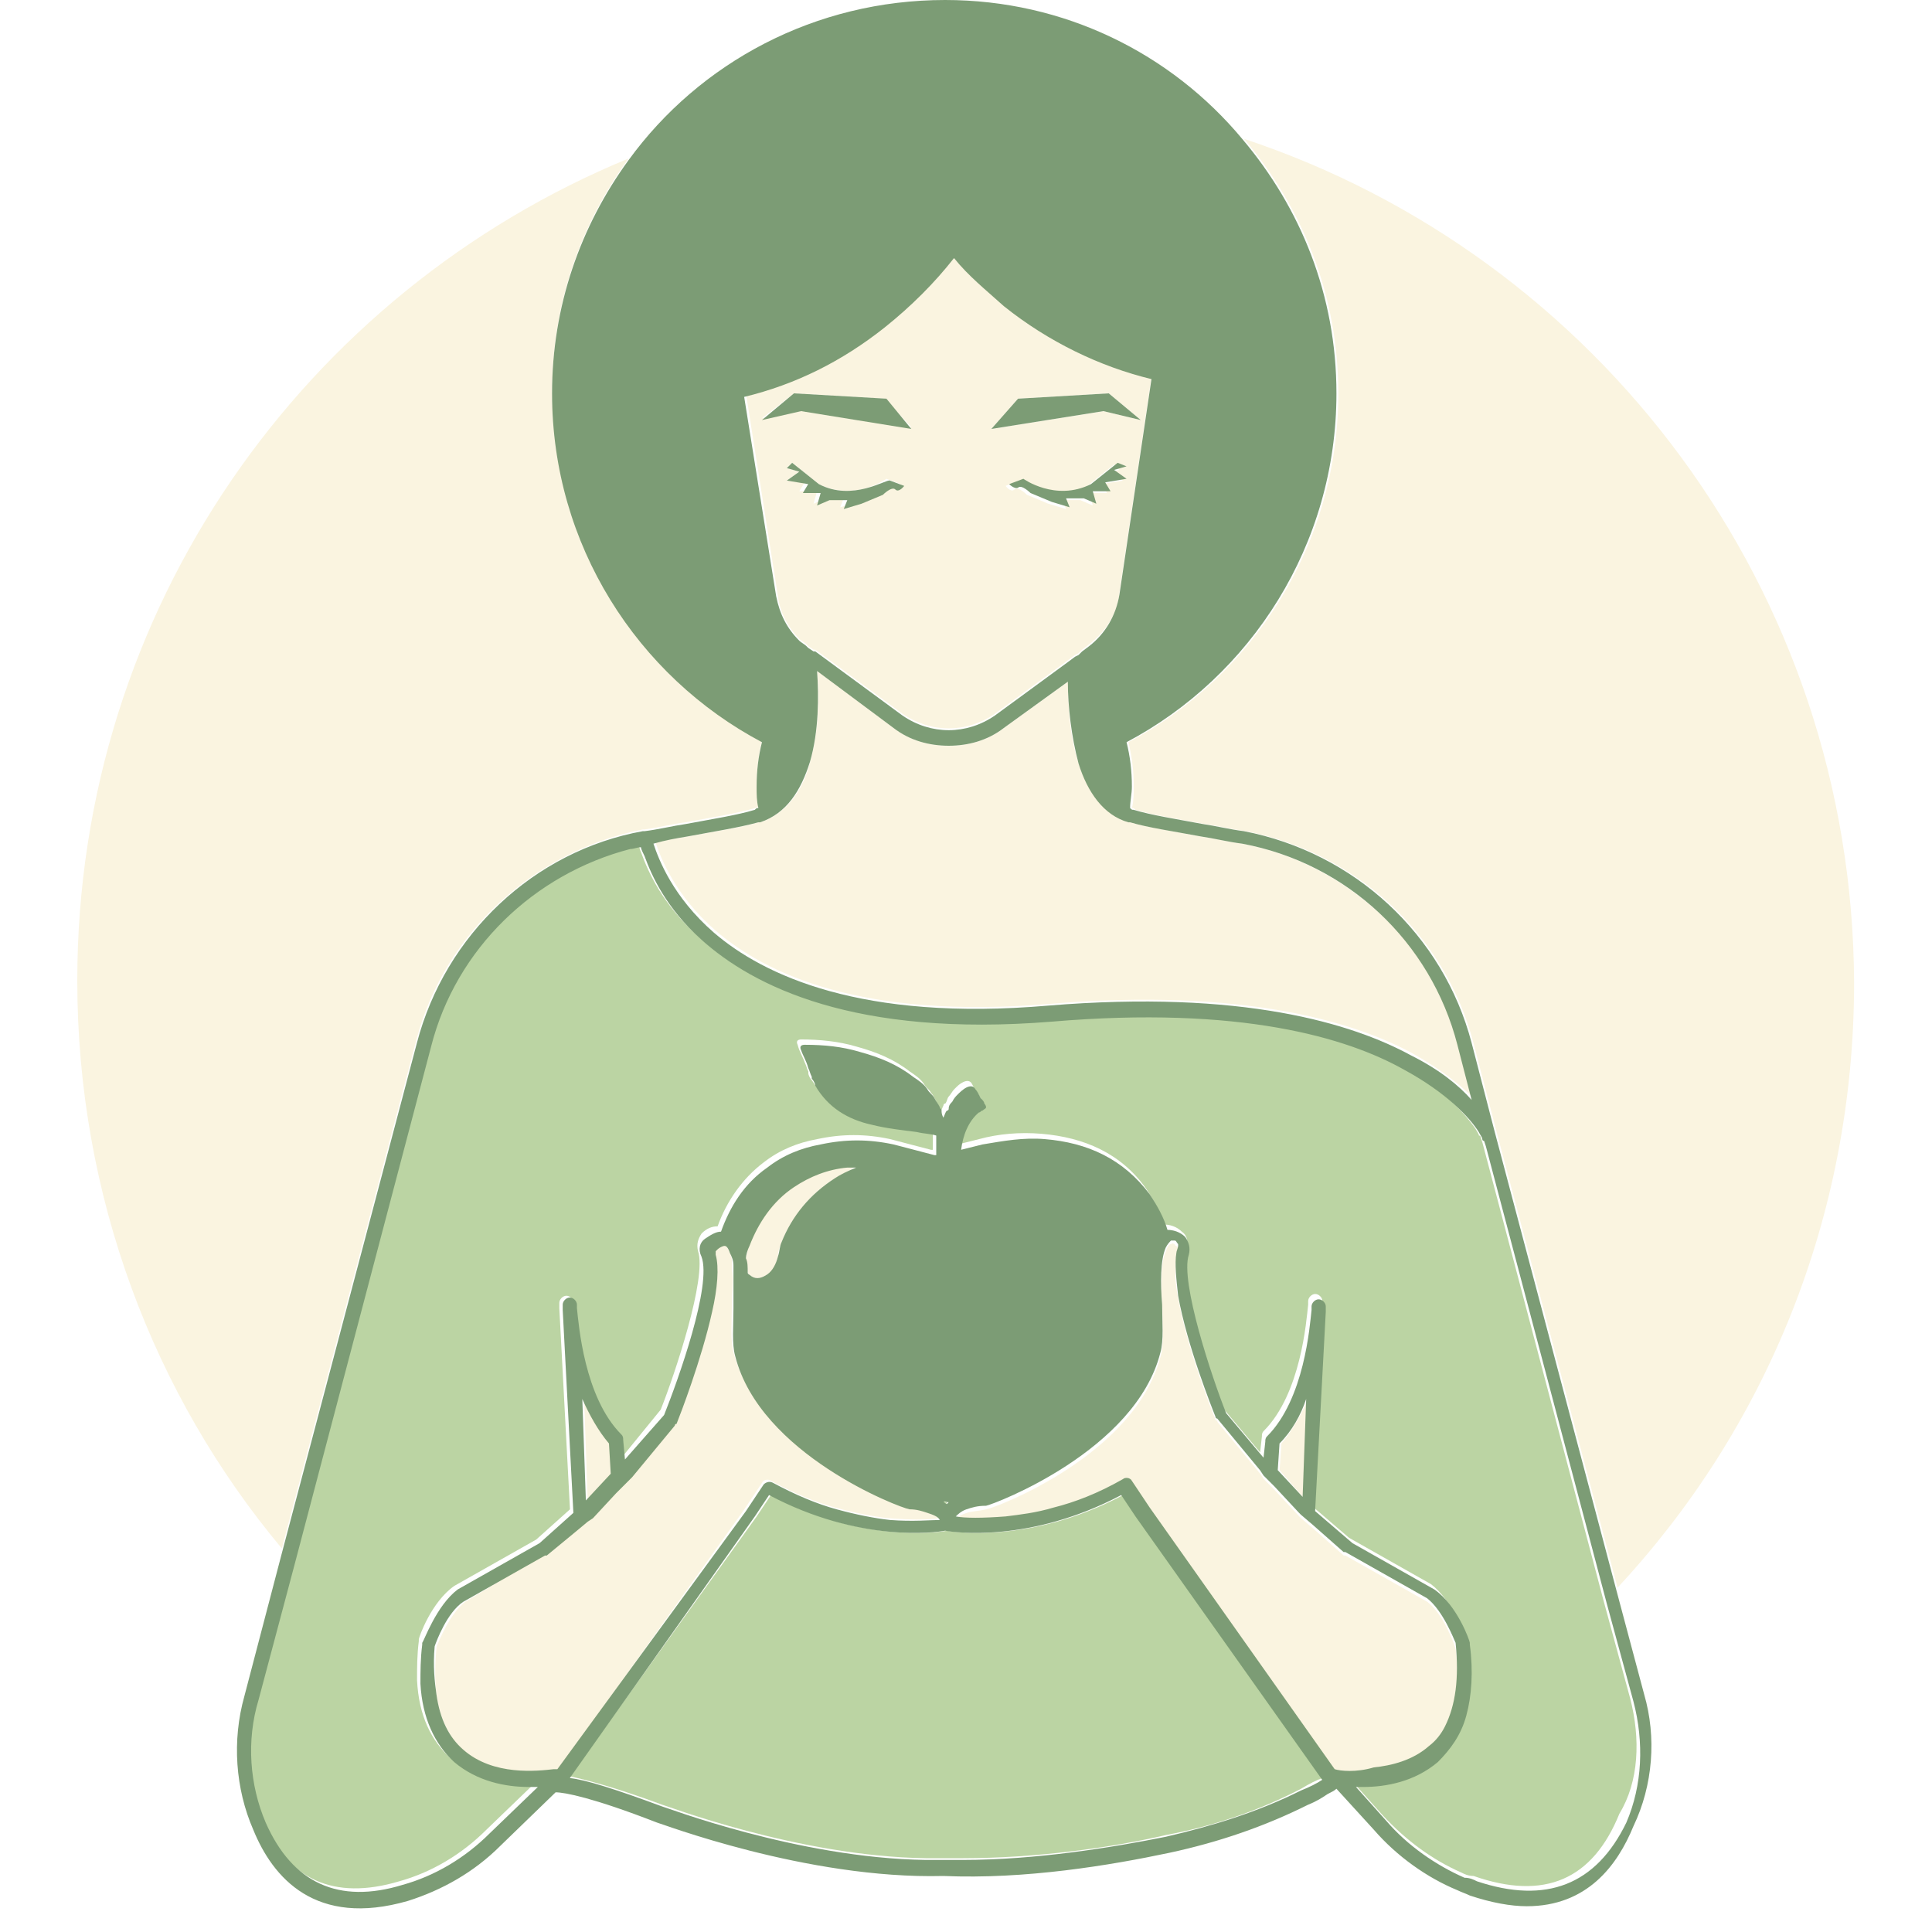
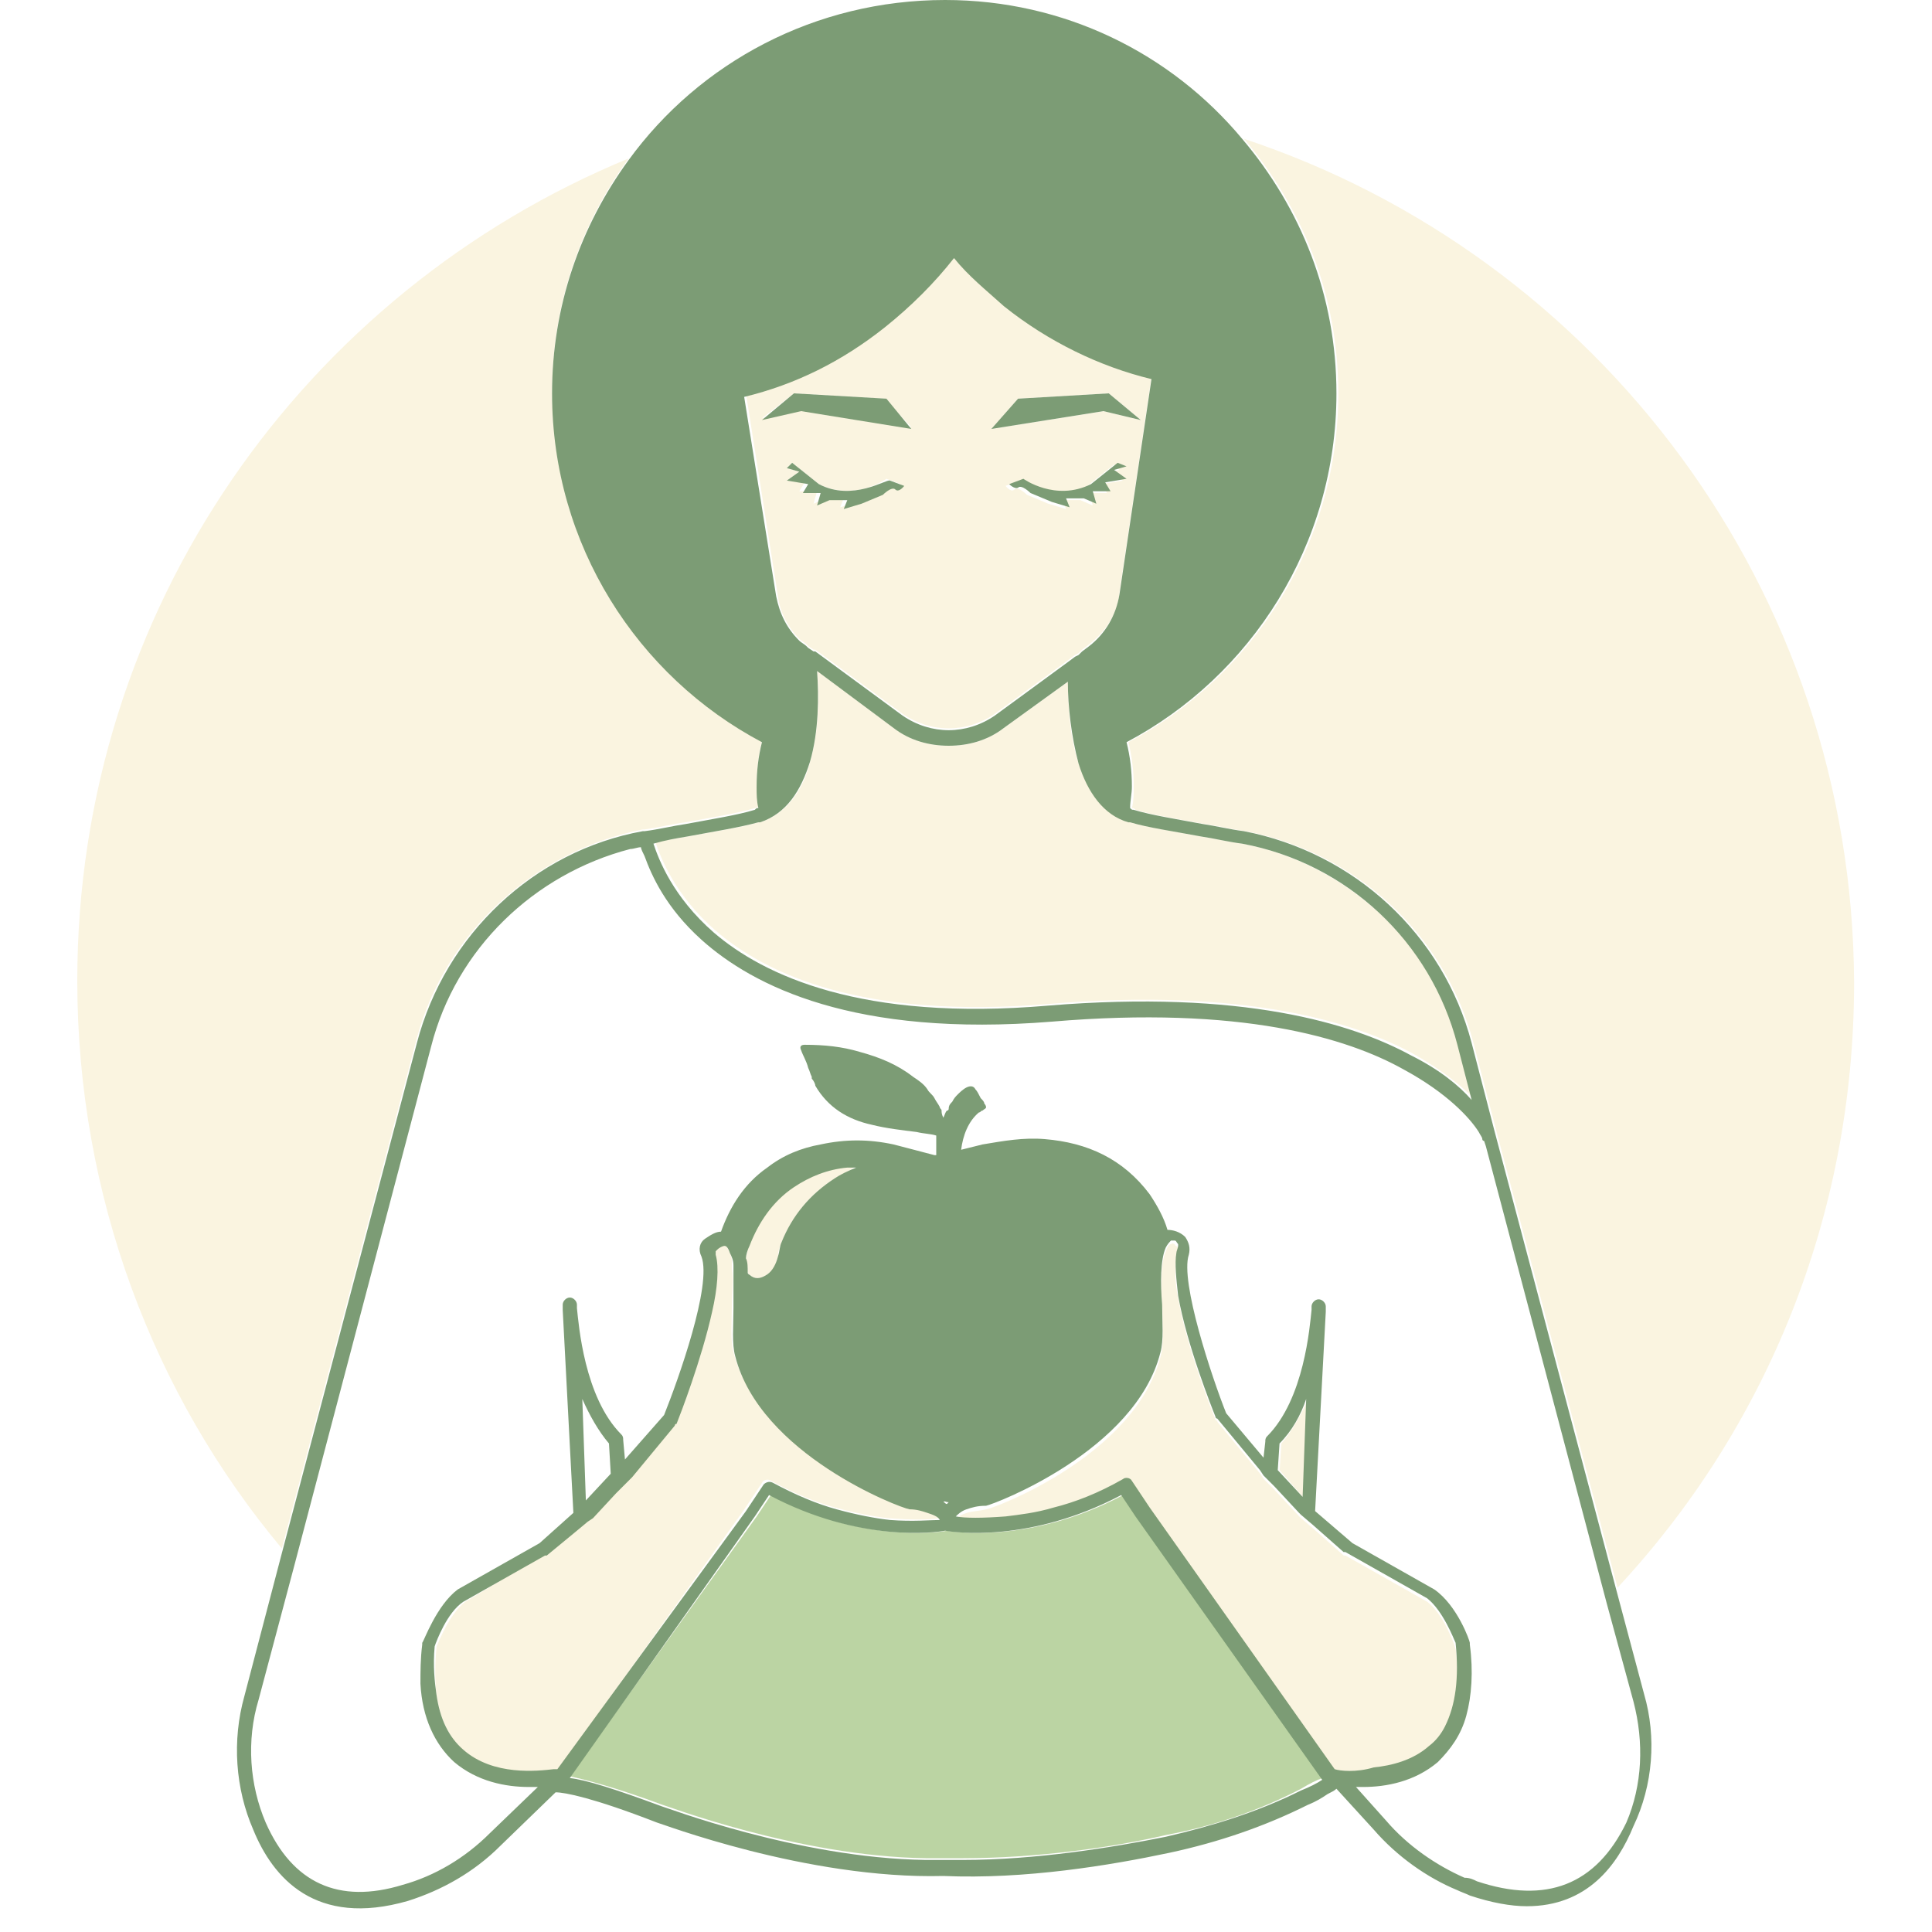
<svg xmlns="http://www.w3.org/2000/svg" width="50" height="50" viewBox="0 0 50 50" fill="none">
  <rect width="50" height="50" fill="white" />
-   <path d="M42.186 43.944L41.496 41.41L38.366 29.573L38.32 29.434C38.32 29.434 38.32 29.388 38.274 29.388C38.274 29.342 38.228 29.296 38.181 29.204C37.951 28.881 37.399 28.191 36.248 27.592C34.775 26.809 31.967 25.933 27.134 26.348C22.024 26.809 19.401 25.473 18.066 24.229C17.145 23.4 16.777 22.571 16.593 22.064C16.547 21.972 16.547 21.88 16.501 21.834C16.409 21.834 16.317 21.88 16.224 21.88C13.739 22.479 11.713 24.459 11.069 26.993L7.524 40.443L6.604 43.898C6.328 44.957 6.374 46.109 6.788 47.076C7.432 48.642 8.629 49.195 10.332 48.688C11.161 48.458 11.944 47.997 12.588 47.353L13.831 46.155C13.739 46.155 13.693 46.155 13.601 46.155C13.002 46.155 12.266 46.017 11.667 45.51C11.161 45.049 10.839 44.405 10.793 43.483C10.793 43.161 10.793 42.838 10.839 42.47V42.424C10.839 42.378 11.161 41.457 11.759 41.042L13.877 39.844L14.751 39.061L14.475 33.856C14.475 33.764 14.475 33.718 14.475 33.718C14.475 33.626 14.567 33.534 14.659 33.534C14.751 33.534 14.844 33.626 14.844 33.718V33.81C14.889 34.225 15.028 36.113 15.994 37.081C16.04 37.127 16.04 37.173 16.04 37.219L16.086 37.725L17.099 36.482C17.467 35.561 18.296 33.073 18.066 32.382C18.02 32.198 18.066 32.06 18.158 31.922C18.296 31.784 18.434 31.737 18.572 31.737C18.802 31.093 19.216 30.494 19.769 30.079C20.183 29.757 20.643 29.573 21.15 29.48C21.794 29.342 22.393 29.342 23.037 29.48C23.405 29.573 23.728 29.665 24.096 29.757H24.142C24.142 29.573 24.142 29.434 24.142 29.25C23.958 29.204 23.774 29.204 23.636 29.158C23.221 29.112 22.853 29.066 22.485 28.974C21.84 28.835 21.38 28.513 21.012 27.96C20.966 27.914 20.92 27.822 20.92 27.776C20.92 27.776 20.92 27.776 20.92 27.73C20.874 27.638 20.874 27.592 20.828 27.5C20.782 27.361 20.689 27.223 20.643 27.039C20.597 26.947 20.643 26.901 20.735 26.901C21.196 26.901 21.702 26.947 22.163 27.085C22.669 27.223 23.129 27.407 23.544 27.73C23.682 27.822 23.82 27.914 23.912 28.052C23.958 28.145 24.05 28.191 24.096 28.283C24.142 28.329 24.188 28.421 24.234 28.513C24.234 28.559 24.28 28.559 24.28 28.605C24.326 28.651 24.326 28.697 24.326 28.789C24.372 28.743 24.372 28.697 24.418 28.605C24.418 28.605 24.418 28.559 24.464 28.559C24.51 28.513 24.51 28.421 24.556 28.375C24.602 28.329 24.648 28.237 24.694 28.191C24.786 28.099 24.832 28.052 24.924 28.006C25.017 27.96 25.108 27.96 25.155 28.052C25.201 28.145 25.247 28.237 25.293 28.283C25.339 28.329 25.339 28.375 25.385 28.421C25.385 28.467 25.385 28.467 25.431 28.513C25.431 28.559 25.431 28.559 25.339 28.605C25.293 28.605 25.293 28.651 25.247 28.651C24.97 28.881 24.832 29.204 24.786 29.619C24.97 29.573 25.155 29.526 25.339 29.48C25.845 29.342 26.397 29.296 26.95 29.342C28.055 29.434 29.021 29.849 29.666 30.77C29.85 31.047 30.034 31.369 30.126 31.691C30.264 31.691 30.448 31.737 30.586 31.876C30.724 31.968 30.77 32.152 30.678 32.336C30.402 33.073 31.277 35.514 31.645 36.436L32.612 37.587L32.658 37.173C32.658 37.127 32.658 37.081 32.704 37.035C33.67 36.067 33.809 34.179 33.855 33.764V33.672C33.855 33.58 33.947 33.488 34.039 33.488C34.131 33.488 34.223 33.58 34.223 33.672C34.223 33.672 34.223 33.718 34.223 33.81L33.947 38.969L34.913 39.798L37.031 40.996C37.583 41.41 37.905 42.332 37.951 42.378V42.424C38.044 43.161 37.997 43.76 37.859 44.266C37.721 44.773 37.491 45.142 37.123 45.464C36.524 45.971 35.788 46.109 35.19 46.109C35.144 46.109 35.051 46.109 35.005 46.109L35.788 46.984C36.386 47.629 37.077 48.136 37.813 48.458C37.905 48.504 37.997 48.55 38.136 48.55C39.977 49.195 41.22 48.642 41.91 46.938C42.416 46.109 42.462 45.003 42.186 43.944Z" fill="#BBD4A3" />
-   <path d="M24.509 38.877C24.463 38.877 24.417 38.831 24.371 38.877C24.417 38.877 24.417 38.923 24.463 38.923C24.509 38.923 24.509 38.877 24.509 38.877Z" fill="#BBD4A3" />
  <path d="M29.066 38.693C26.718 39.937 24.739 39.661 24.509 39.615C24.279 39.661 22.299 39.937 19.952 38.693L19.583 39.246L14.75 45.971C15.164 46.063 15.901 46.248 17.144 46.708C17.19 46.708 20.642 48.044 23.956 48.09C24.002 48.09 24.877 48.09 24.923 48.09C26.81 48.09 28.79 47.814 30.171 47.491C31.413 47.261 32.61 46.846 33.669 46.294C33.899 46.156 34.083 46.063 34.221 46.017L29.388 39.2L29.066 38.693Z" fill="#BBD4A3" />
  <path d="M16.638 21.465H16.684C17.052 21.419 17.375 21.327 17.743 21.281C18.479 21.143 19.078 21.051 19.538 20.912C19.584 20.912 19.584 20.912 19.63 20.866C19.63 20.682 19.584 20.498 19.584 20.314C19.584 19.899 19.63 19.53 19.722 19.162C16.5 17.458 14.29 14.049 14.29 10.134C14.29 7.877 15.027 5.804 16.27 4.1C7.892 7.554 2 15.753 2 25.38C2 30.954 3.979 36.113 7.294 40.074L10.792 26.854C11.529 24.137 13.83 22.018 16.638 21.465Z" fill="#FAF4E0" />
  <path d="M32.195 3.593C33.714 5.389 34.635 7.646 34.635 10.18C34.635 14.095 32.425 17.504 29.203 19.208C29.295 19.576 29.341 19.945 29.341 20.36C29.341 20.544 29.341 20.728 29.295 20.912C29.341 20.912 29.341 20.912 29.387 20.958C29.848 21.096 30.446 21.189 31.183 21.327C31.551 21.373 31.873 21.465 32.241 21.511C35.095 22.064 37.397 24.183 38.133 26.992L38.732 29.296L41.862 41.088C45.682 36.988 47.984 31.507 47.984 25.426C47.938 15.247 41.355 6.633 32.195 3.593Z" fill="#FAF4E0" />
  <path d="M32.151 21.833C31.783 21.787 31.415 21.695 31.093 21.649C30.356 21.511 29.758 21.419 29.251 21.28H29.205C28.515 21.05 28.147 20.451 27.916 19.761C27.686 19.07 27.64 18.287 27.64 17.642L25.983 18.839C25.569 19.162 25.062 19.3 24.556 19.3C24.05 19.3 23.544 19.162 23.129 18.839L21.15 17.365C21.196 18.01 21.196 18.931 20.966 19.714C20.782 20.451 20.367 21.05 19.677 21.28H19.631C19.171 21.419 18.526 21.511 17.79 21.649C17.513 21.695 17.237 21.741 16.961 21.787C17.099 22.202 17.467 23.169 18.526 24.09C19.815 25.196 22.301 26.393 27.18 25.979C32.151 25.564 35.051 26.439 36.571 27.269C37.307 27.683 37.813 28.098 38.136 28.42L37.767 26.992C37.031 24.367 34.821 22.34 32.151 21.833Z" fill="#FAF4E0" />
  <path d="M20.686 16.536C20.732 16.582 20.824 16.628 20.87 16.674C20.87 16.674 20.87 16.674 20.916 16.721L21.054 16.813H21.1L23.355 18.471C24.092 18.977 25.013 18.977 25.749 18.471L27.636 17.089L27.821 16.951L27.913 16.905L28.005 16.813L28.189 16.674C28.603 16.352 28.925 15.891 28.971 15.339L29.8 9.765C28.465 9.397 27.13 8.798 25.979 7.877C25.519 7.508 25.059 7.093 24.69 6.633C24.184 7.278 23.586 7.877 22.895 8.429C21.79 9.258 20.547 9.857 19.305 10.18L20.133 15.431C20.179 15.845 20.409 16.26 20.686 16.536ZM20.363 12.437L20.686 12.206L20.363 12.114L20.502 11.976L21.192 12.529C22.113 12.989 22.941 12.391 22.941 12.391L23.309 12.529C23.309 12.529 23.171 12.667 23.079 12.621C22.987 12.529 22.757 12.759 22.757 12.759L22.205 12.989L21.744 13.128L21.836 12.897H21.376L21.054 13.036L21.146 12.713H20.686L20.824 12.483L20.363 12.437ZM29.063 12.437L28.511 12.529L28.649 12.759H28.189L28.281 13.082L27.959 12.943H27.498L27.59 13.174L27.13 13.036L26.578 12.805C26.578 12.805 26.348 12.575 26.256 12.667C26.163 12.759 26.025 12.575 26.025 12.575L26.394 12.437C26.394 12.437 27.222 13.036 28.143 12.575L28.833 12.022L28.971 12.16L28.649 12.252L29.063 12.437ZM26.348 10.318L28.695 10.18L29.524 10.871L28.557 10.64L25.657 11.101L26.348 10.318ZM20.547 10.18L22.895 10.318L23.586 11.055L20.686 10.594L19.719 10.825L20.547 10.18Z" fill="#FAF4E0" />
-   <path d="M15.209 38.831L15.854 38.14L15.808 37.357C15.485 37.034 15.255 36.62 15.117 36.205L15.209 38.831Z" fill="#FAF4E0" />
  <path d="M33.716 38.739L33.854 36.205C33.67 36.62 33.439 37.034 33.163 37.357L33.117 38.048L33.716 38.739Z" fill="#FAF4E0" />
  <path d="M19.443 33.027C19.581 33.119 19.719 33.073 19.857 32.981C20.041 32.889 20.087 32.704 20.133 32.52C20.133 32.382 20.179 32.29 20.225 32.152C20.502 31.461 20.962 30.908 21.606 30.493C21.79 30.401 21.974 30.309 22.159 30.171C22.067 30.171 22.021 30.171 21.928 30.171C21.422 30.217 20.962 30.355 20.547 30.678C19.995 31.046 19.627 31.553 19.397 32.198C19.351 32.29 19.351 32.428 19.305 32.52C19.305 32.658 19.351 32.75 19.351 32.889C19.351 32.981 19.397 32.981 19.443 33.027Z" fill="#FAF4E0" />
  <path d="M23.959 39.061C23.821 39.015 23.683 38.969 23.499 38.969C23.268 38.922 19.632 37.541 18.987 35.007C18.895 34.685 18.941 34.224 18.941 33.764C18.941 33.441 18.988 33.119 18.941 32.842C18.941 32.796 18.941 32.704 18.941 32.658C18.941 32.52 18.895 32.428 18.849 32.336C18.803 32.243 18.757 32.197 18.711 32.151C18.665 32.151 18.619 32.151 18.527 32.243C18.527 32.243 18.527 32.243 18.481 32.29V32.336V32.382C18.573 32.704 18.527 33.257 18.389 33.856C18.113 35.099 17.561 36.527 17.468 36.758C17.468 36.758 17.468 36.804 17.422 36.804L16.318 38.139L16.134 38.324L15.995 38.508L15.397 39.153L15.259 39.245L14.983 39.475L14.154 40.212C14.154 40.212 14.154 40.212 14.108 40.212L12.037 41.456C11.622 41.778 11.346 42.515 11.3 42.608C11.254 43.068 11.254 43.529 11.3 43.897C11.392 44.496 11.622 44.957 11.991 45.325C12.727 45.97 13.878 45.878 14.338 45.832C14.384 45.832 14.43 45.832 14.43 45.832L19.264 39.061L19.724 38.37C19.77 38.278 19.908 38.278 19.954 38.324C20.552 38.646 21.105 38.877 21.611 39.015C22.118 39.153 22.578 39.245 22.992 39.291C23.591 39.337 24.051 39.337 24.281 39.291C24.189 39.199 24.097 39.107 23.959 39.061Z" fill="#FAF4E0" />
  <path d="M36.941 41.456L34.823 40.258C34.823 40.258 34.823 40.258 34.777 40.258L33.995 39.567L33.672 39.291L33.626 39.245L32.982 38.554L32.706 38.278L32.614 38.139L31.509 36.803C31.509 36.803 31.509 36.757 31.463 36.757C31.371 36.527 30.726 34.915 30.496 33.625C30.404 33.211 30.404 32.842 30.45 32.52C30.45 32.428 30.496 32.382 30.496 32.335V32.289C30.45 32.243 30.404 32.243 30.404 32.197C30.358 32.197 30.358 32.151 30.312 32.197C30.266 32.197 30.22 32.243 30.174 32.382C30.036 32.658 30.036 33.303 30.082 33.855C30.082 34.316 30.128 34.777 30.036 35.099C29.391 37.633 25.801 39.014 25.525 39.06C25.341 39.107 25.157 39.107 25.018 39.153C24.88 39.199 24.788 39.245 24.742 39.337C24.972 39.337 25.433 39.383 26.031 39.337C26.399 39.291 26.814 39.245 27.274 39.107C27.826 38.968 28.471 38.738 29.069 38.37C29.161 38.324 29.253 38.37 29.299 38.416L29.76 39.107L34.547 45.878C34.685 45.924 35.099 45.97 35.56 45.924C36.02 45.878 36.572 45.74 36.987 45.371C37.171 45.233 37.309 45.049 37.401 44.864C37.677 44.312 37.769 43.621 37.677 42.7C37.631 42.515 37.355 41.778 36.941 41.456Z" fill="#FAF4E0" />
  <path d="M42.551 43.851L41.814 41.088L38.684 29.296L38.086 26.993C37.349 24.183 35.047 22.064 32.193 21.511C31.825 21.465 31.457 21.373 31.135 21.327C30.398 21.189 29.8 21.097 29.339 20.958C29.293 20.958 29.293 20.958 29.247 20.912C29.247 20.728 29.293 20.544 29.293 20.36C29.293 19.945 29.247 19.576 29.155 19.208C32.377 17.504 34.587 14.095 34.587 10.18C34.587 7.646 33.666 5.389 32.147 3.593C30.306 1.382 27.544 0 24.46 0C21.1 0 18.108 1.612 16.266 4.146C15.024 5.85 14.287 7.923 14.287 10.18C14.287 14.095 16.497 17.504 19.719 19.208C19.627 19.576 19.581 19.945 19.581 20.36C19.581 20.544 19.581 20.728 19.627 20.912C19.581 20.912 19.581 20.912 19.535 20.958C19.074 21.097 18.476 21.189 17.739 21.327C17.417 21.373 17.049 21.465 16.681 21.511H16.635C13.827 22.018 11.525 24.183 10.789 26.993L7.29 40.212L6.324 43.898C6.001 45.049 6.093 46.293 6.554 47.352C7.06 48.596 8.165 49.886 10.559 49.195C11.433 48.918 12.262 48.458 12.952 47.767L14.379 46.385C14.609 46.385 15.346 46.523 17.003 47.168C17.049 47.168 20.87 48.642 24.414 48.55C26.532 48.642 28.741 48.273 30.26 47.951C31.549 47.675 32.746 47.26 33.851 46.707C34.081 46.615 34.219 46.523 34.357 46.431C34.449 46.385 34.541 46.339 34.587 46.293L35.554 47.352C36.152 48.043 36.935 48.596 37.717 48.918C37.809 48.964 37.947 49.01 38.039 49.056C38.592 49.241 39.098 49.333 39.513 49.333C41.078 49.333 41.86 48.273 42.274 47.26C42.781 46.201 42.873 44.957 42.551 43.851ZM38.224 48.688C38.132 48.642 38.039 48.596 37.901 48.596C37.165 48.273 36.428 47.767 35.876 47.122L35.093 46.247C35.139 46.247 35.231 46.247 35.278 46.247C35.876 46.247 36.612 46.108 37.211 45.602C37.533 45.279 37.809 44.911 37.947 44.404C38.086 43.898 38.132 43.253 38.039 42.562V42.516C38.039 42.469 37.717 41.548 37.119 41.134L35.001 39.936L34.035 39.107L34.311 33.948C34.311 33.856 34.311 33.81 34.311 33.81C34.311 33.718 34.219 33.626 34.127 33.626C34.035 33.626 33.943 33.718 33.943 33.81V33.902C33.897 34.316 33.758 36.205 32.792 37.172C32.746 37.218 32.746 37.264 32.746 37.31L32.7 37.725L31.733 36.574C31.365 35.652 30.536 33.165 30.766 32.474C30.812 32.29 30.766 32.152 30.674 32.013C30.536 31.875 30.352 31.829 30.214 31.829C30.122 31.507 29.938 31.184 29.754 30.908C29.063 29.987 28.143 29.572 27.038 29.48C26.485 29.434 25.979 29.526 25.427 29.618C25.243 29.664 25.058 29.71 24.874 29.756C24.92 29.388 25.058 29.019 25.335 28.789C25.381 28.789 25.381 28.743 25.427 28.743C25.473 28.697 25.519 28.697 25.519 28.651C25.519 28.651 25.519 28.605 25.473 28.559C25.473 28.513 25.427 28.467 25.381 28.421C25.335 28.328 25.289 28.236 25.243 28.19C25.197 28.098 25.105 28.098 25.012 28.144C24.92 28.19 24.828 28.282 24.782 28.328C24.736 28.374 24.69 28.421 24.644 28.513C24.598 28.559 24.552 28.605 24.552 28.697C24.552 28.697 24.552 28.743 24.506 28.743C24.46 28.789 24.46 28.835 24.414 28.927C24.368 28.835 24.368 28.789 24.368 28.743C24.368 28.697 24.322 28.697 24.322 28.651C24.276 28.559 24.23 28.513 24.184 28.421C24.138 28.328 24.046 28.282 24 28.19C23.908 28.052 23.77 27.96 23.631 27.868C23.217 27.545 22.757 27.361 22.251 27.223C21.79 27.085 21.33 27.039 20.824 27.039C20.732 27.039 20.686 27.085 20.732 27.177C20.777 27.315 20.87 27.453 20.916 27.637C20.962 27.73 20.962 27.776 21.008 27.868C21.008 27.868 21.008 27.868 21.008 27.914C21.054 27.96 21.1 28.052 21.1 28.098C21.422 28.651 21.928 28.973 22.573 29.111C22.941 29.204 23.355 29.25 23.724 29.296C23.908 29.342 24.092 29.342 24.23 29.388C24.23 29.572 24.23 29.71 24.23 29.895C24.184 29.895 24.184 29.895 24.184 29.895C23.816 29.802 23.493 29.71 23.125 29.618C22.481 29.48 21.882 29.48 21.238 29.618C20.732 29.71 20.271 29.895 19.857 30.217C19.259 30.631 18.89 31.23 18.66 31.875C18.522 31.875 18.384 31.967 18.246 32.059C18.108 32.152 18.062 32.336 18.154 32.52C18.43 33.257 17.555 35.698 17.187 36.62L16.174 37.771L16.128 37.264C16.128 37.218 16.128 37.172 16.082 37.126C15.116 36.159 14.977 34.27 14.931 33.856V33.764C14.931 33.672 14.839 33.58 14.747 33.58C14.655 33.58 14.563 33.672 14.563 33.764C14.563 33.764 14.563 33.81 14.563 33.902L14.839 39.153L13.965 39.936L11.847 41.134C11.295 41.548 10.973 42.469 10.927 42.516V42.562C10.881 42.93 10.881 43.253 10.881 43.575C10.927 44.45 11.249 45.141 11.755 45.602C12.354 46.108 13.09 46.247 13.689 46.247C13.781 46.247 13.827 46.247 13.919 46.247L12.676 47.444C12.031 48.089 11.249 48.55 10.42 48.78C8.763 49.287 7.566 48.734 6.876 47.168C6.462 46.201 6.37 45.049 6.692 43.99L7.612 40.535L11.157 27.085C11.801 24.551 13.827 22.617 16.312 21.972C16.404 21.972 16.497 21.926 16.589 21.926C16.589 21.972 16.635 22.064 16.681 22.156C16.865 22.663 17.233 23.492 18.154 24.321C19.489 25.519 22.113 26.854 27.222 26.44C32.101 26.025 34.863 26.854 36.336 27.683C37.441 28.282 38.039 28.927 38.27 29.296C38.316 29.388 38.362 29.434 38.362 29.48C38.362 29.48 38.362 29.526 38.408 29.526L38.454 29.664L41.584 41.502L42.274 44.036C42.551 45.095 42.505 46.201 42.09 47.168C41.308 48.78 40.019 49.287 38.224 48.688ZM24.552 38.877L24.506 38.923C24.46 38.923 24.46 38.877 24.414 38.877C24.46 38.831 24.46 38.877 24.552 38.877C24.506 38.877 24.506 38.877 24.552 38.877ZM34.541 45.786L29.754 39.015L29.293 38.324C29.247 38.232 29.109 38.232 29.063 38.278C28.419 38.646 27.82 38.877 27.268 39.015C26.808 39.153 26.393 39.199 26.025 39.245C25.427 39.291 24.966 39.291 24.736 39.245C24.782 39.199 24.874 39.107 25.012 39.061C25.151 39.015 25.289 38.969 25.519 38.969C25.749 38.923 29.386 37.541 30.03 35.007C30.122 34.685 30.076 34.224 30.076 33.764C30.03 33.211 30.03 32.612 30.168 32.29C30.214 32.198 30.26 32.152 30.306 32.105C30.352 32.105 30.352 32.105 30.398 32.105C30.444 32.105 30.444 32.152 30.49 32.198V32.244C30.49 32.29 30.444 32.382 30.444 32.428C30.398 32.704 30.444 33.119 30.49 33.533C30.72 34.823 31.365 36.435 31.457 36.666C31.457 36.666 31.457 36.712 31.503 36.712L32.608 38.047L32.7 38.186L32.976 38.462L33.62 39.153L33.666 39.199L33.989 39.475L34.771 40.166C34.771 40.166 34.771 40.166 34.817 40.166L36.935 41.364C37.349 41.687 37.625 42.423 37.671 42.516C37.763 43.437 37.671 44.128 37.395 44.681C37.303 44.865 37.165 45.049 36.981 45.187C36.566 45.556 36.014 45.694 35.554 45.74C35.093 45.878 34.679 45.832 34.541 45.786ZM33.712 38.739L33.068 38.047L33.114 37.357C33.436 37.034 33.666 36.62 33.804 36.205L33.712 38.739ZM11.249 42.608C11.295 42.469 11.571 41.733 11.986 41.456L14.103 40.258C14.103 40.258 14.103 40.258 14.149 40.258L14.931 39.614L15.208 39.383L15.346 39.291L15.944 38.646L16.174 38.416L16.358 38.232L17.463 36.896C17.463 36.896 17.463 36.85 17.509 36.85C17.601 36.62 18.154 35.192 18.43 33.948C18.568 33.349 18.614 32.796 18.522 32.474V32.428V32.382C18.522 32.382 18.522 32.382 18.568 32.336C18.614 32.29 18.706 32.244 18.752 32.244C18.798 32.244 18.844 32.29 18.89 32.428C18.936 32.52 18.982 32.612 18.982 32.75C18.982 32.796 18.982 32.889 18.982 32.935C18.982 33.211 18.982 33.58 18.982 33.856C18.982 34.316 18.936 34.777 19.028 35.1C19.673 37.633 23.263 39.015 23.539 39.061C23.724 39.061 23.862 39.107 24 39.153C24.138 39.199 24.276 39.245 24.322 39.337C24.092 39.337 23.631 39.383 23.033 39.337C22.619 39.291 22.159 39.199 21.652 39.061C21.146 38.923 20.593 38.692 19.995 38.37C19.903 38.324 19.811 38.37 19.765 38.416L19.305 39.107L14.425 45.786C14.379 45.786 14.379 45.786 14.333 45.786C13.919 45.832 12.768 45.97 11.986 45.279C11.617 44.957 11.387 44.496 11.295 43.851C11.249 43.529 11.203 43.114 11.249 42.608ZM15.806 38.14L15.162 38.831L15.07 36.205C15.254 36.62 15.484 37.034 15.76 37.357L15.806 38.14ZM21.606 30.493C20.962 30.908 20.501 31.461 20.225 32.152C20.179 32.244 20.179 32.382 20.133 32.52C20.087 32.704 19.995 32.889 19.857 32.981C19.719 33.073 19.581 33.119 19.443 33.027C19.397 32.981 19.351 32.981 19.351 32.935C19.351 32.796 19.351 32.658 19.305 32.566C19.305 32.474 19.351 32.336 19.397 32.244C19.627 31.645 19.995 31.092 20.547 30.724C20.962 30.447 21.422 30.263 21.928 30.217C22.02 30.217 22.066 30.217 22.159 30.217C21.928 30.309 21.744 30.401 21.606 30.493ZM19.535 39.245L19.903 38.692C22.251 39.936 24.23 39.66 24.46 39.614C24.69 39.66 26.67 39.936 29.017 38.692L29.386 39.245L34.219 46.062C34.081 46.154 33.897 46.247 33.666 46.339C32.562 46.892 31.365 47.26 30.168 47.536C28.787 47.813 26.808 48.135 24.92 48.135C24.874 48.135 24 48.135 23.954 48.135C20.639 48.089 17.187 46.753 17.141 46.753C15.898 46.293 15.162 46.062 14.747 46.016L19.535 39.245ZM17.785 21.649C18.522 21.511 19.12 21.419 19.627 21.281H19.673C20.363 21.05 20.732 20.452 20.962 19.715C21.192 18.932 21.192 18.01 21.146 17.366L23.125 18.84C23.539 19.162 24.046 19.3 24.552 19.3C25.058 19.3 25.565 19.162 25.979 18.84L27.636 17.642C27.636 18.287 27.728 19.07 27.913 19.761C28.143 20.498 28.557 21.097 29.201 21.281H29.247C29.708 21.419 30.352 21.511 31.089 21.649C31.411 21.695 31.779 21.788 32.147 21.834C34.863 22.34 37.027 24.367 37.717 27.039L38.086 28.467C37.763 28.098 37.257 27.683 36.52 27.315C35.001 26.486 32.147 25.611 27.13 26.025C22.297 26.44 19.765 25.242 18.476 24.137C17.417 23.215 17.049 22.248 16.911 21.834C17.233 21.741 17.509 21.695 17.785 21.649ZM22.895 8.475C23.585 7.923 24.184 7.324 24.69 6.679C25.058 7.14 25.519 7.508 25.979 7.923C27.13 8.844 28.465 9.489 29.8 9.811L28.971 15.385C28.879 15.938 28.603 16.398 28.189 16.721L28.005 16.859L27.913 16.951L27.82 16.997L27.636 17.135L25.749 18.517C25.012 19.024 24.092 19.024 23.355 18.517L21.1 16.859H21.054L20.916 16.767C20.916 16.767 20.916 16.767 20.87 16.721C20.824 16.675 20.732 16.628 20.686 16.582C20.363 16.26 20.179 15.892 20.087 15.431L19.259 10.272C20.593 9.949 21.79 9.351 22.895 8.475Z" fill="#7C9C75" />
  <path d="M28.925 11.977L28.235 12.529C27.314 12.99 26.485 12.391 26.485 12.391L26.117 12.529C26.117 12.529 26.255 12.668 26.347 12.621C26.439 12.529 26.67 12.76 26.67 12.76L27.222 12.99L27.682 13.128L27.59 12.898H28.05L28.373 13.036L28.281 12.714H28.741L28.603 12.483L29.155 12.391L28.833 12.161L29.155 12.069L28.925 11.977Z" fill="#7C9C75" />
  <path d="M21.192 12.529L20.501 11.977L20.363 12.115L20.686 12.207L20.363 12.437L20.916 12.529L20.778 12.76H21.238L21.146 13.082L21.468 12.944H21.928L21.836 13.174L22.297 13.036L22.849 12.806C22.849 12.806 23.079 12.575 23.171 12.668C23.263 12.76 23.401 12.575 23.401 12.575L23.033 12.437C22.941 12.391 22.067 12.99 21.192 12.529Z" fill="#7C9C75" />
  <path d="M29.523 10.871L28.694 10.18L26.347 10.318L25.656 11.101L28.556 10.64L29.523 10.871Z" fill="#7C9C75" />
-   <path d="M23.585 11.101L22.941 10.318L20.547 10.18L19.719 10.871L20.732 10.64L23.585 11.101Z" fill="#7C9C75" />
+   <path d="M23.585 11.101L22.941 10.318L20.547 10.18L19.719 10.871L20.732 10.64L23.585 11.101" fill="#7C9C75" />
</svg>